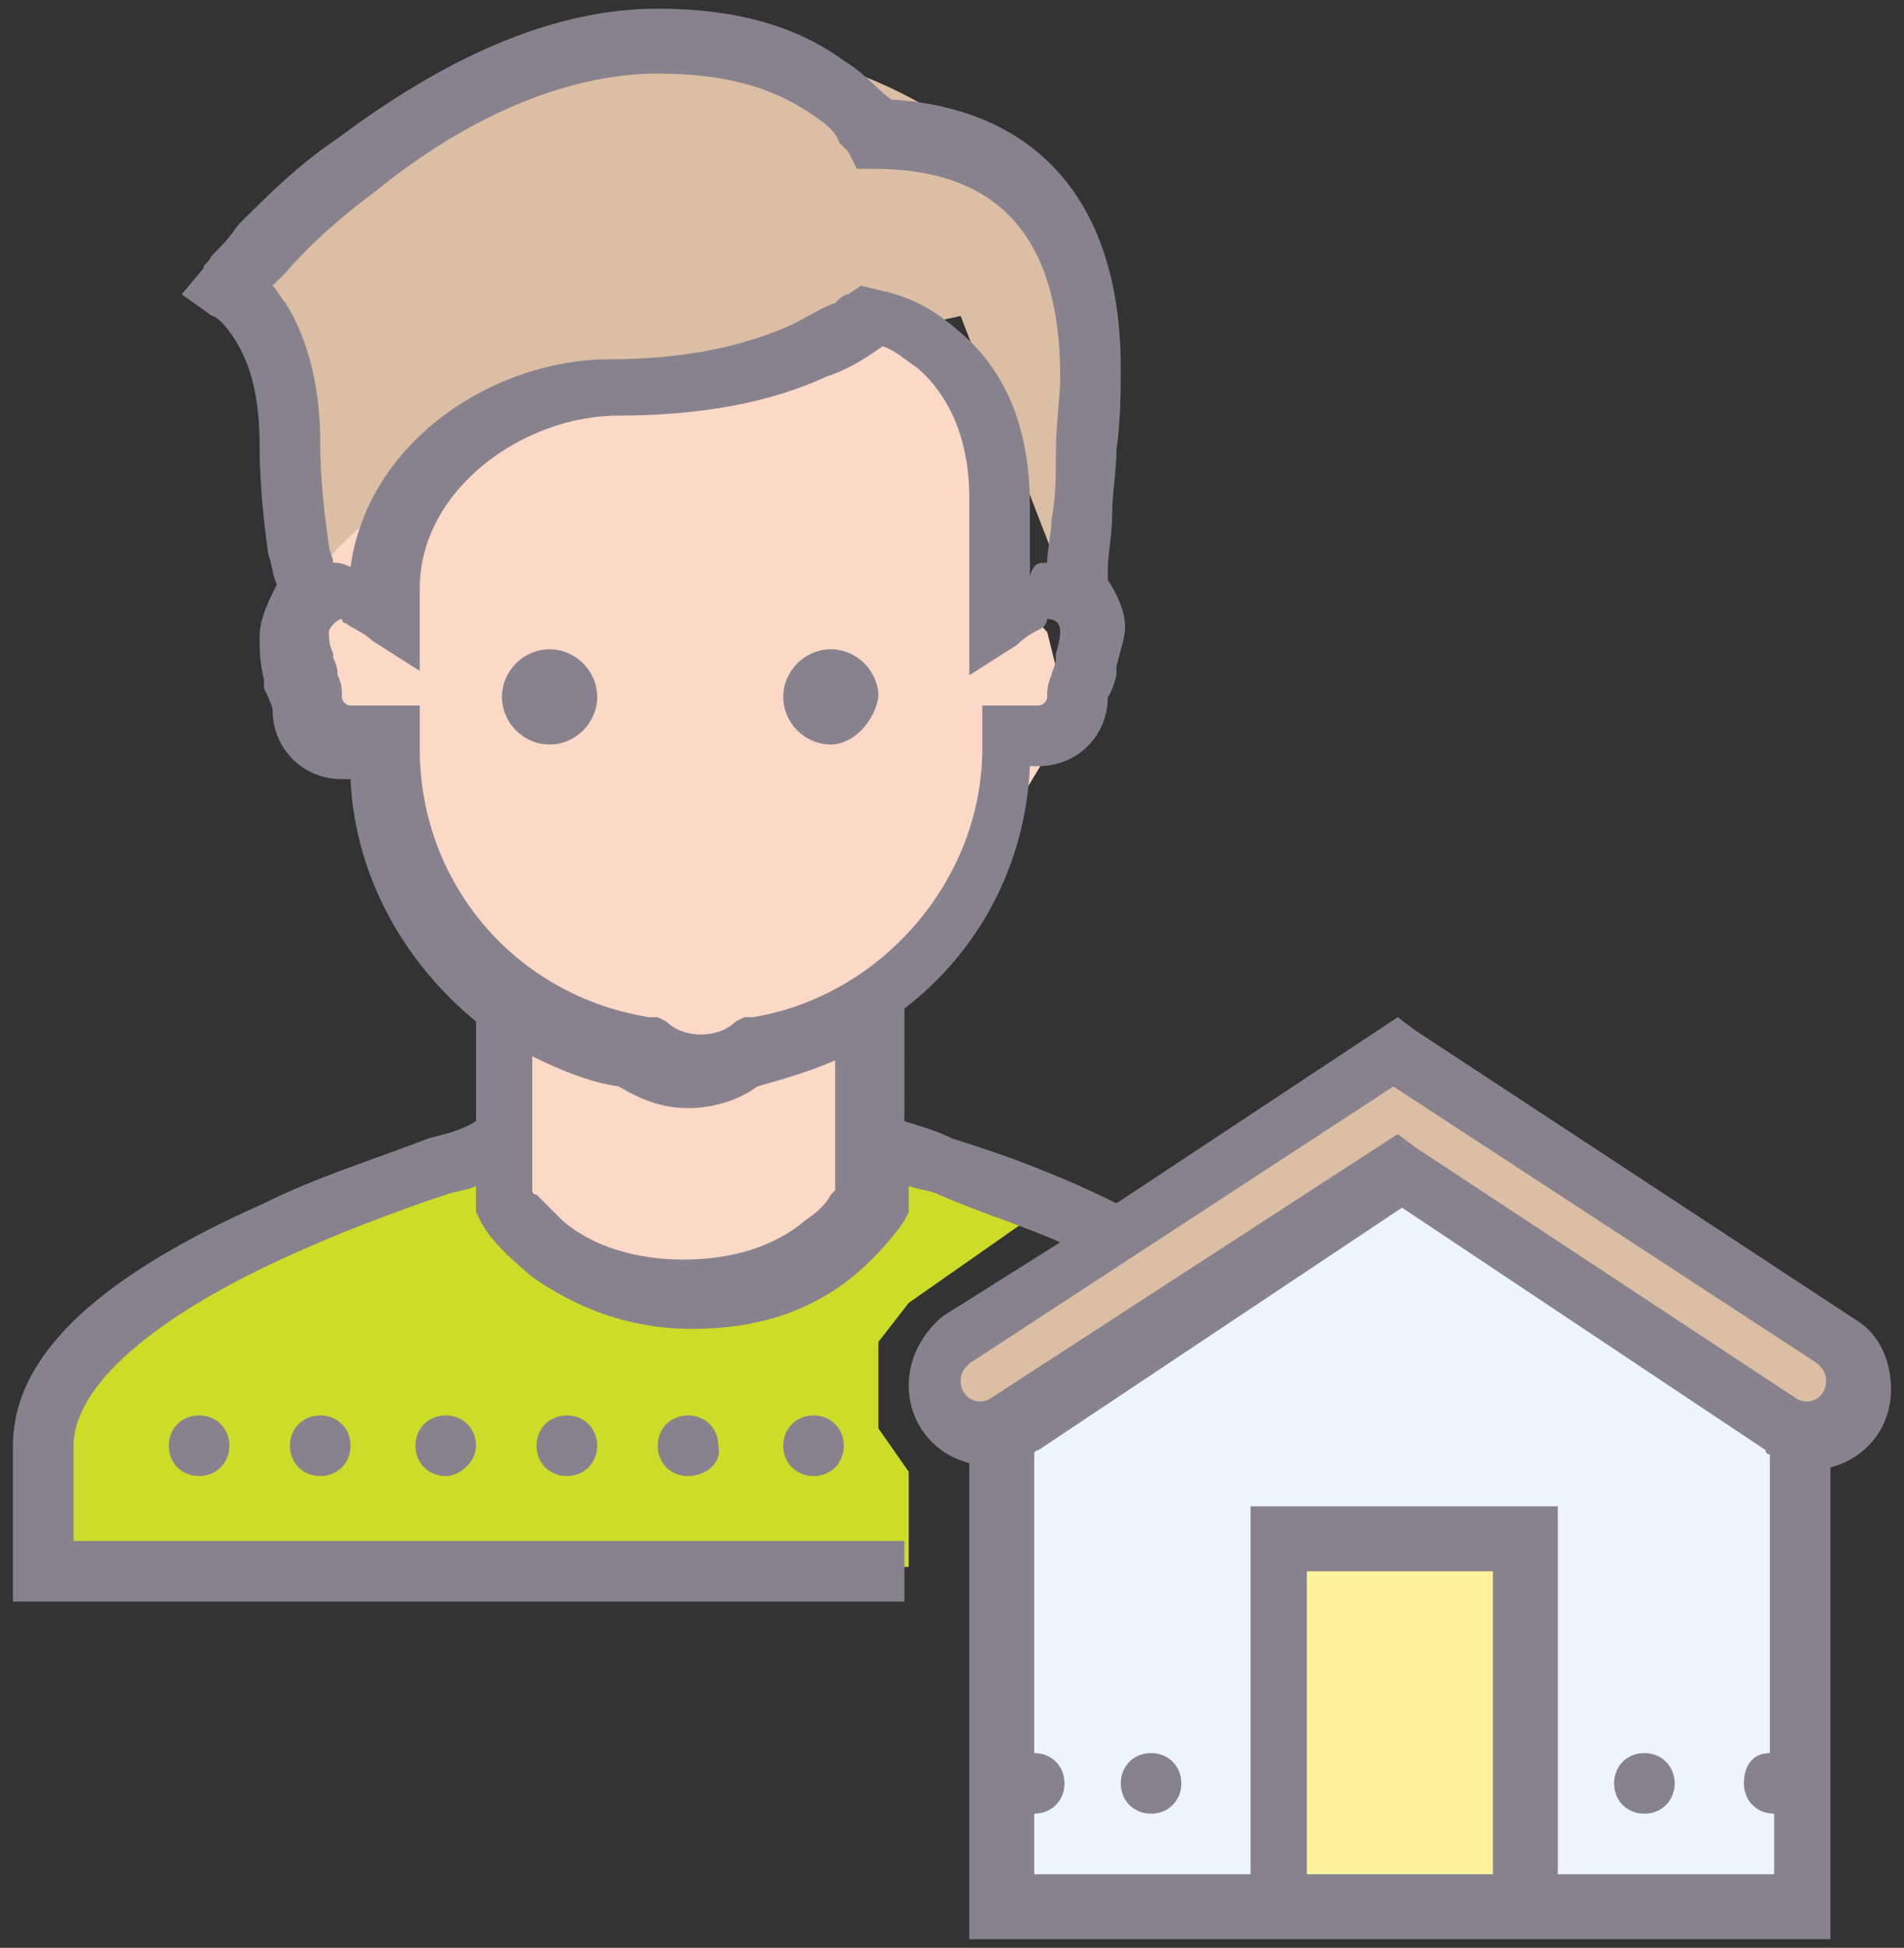
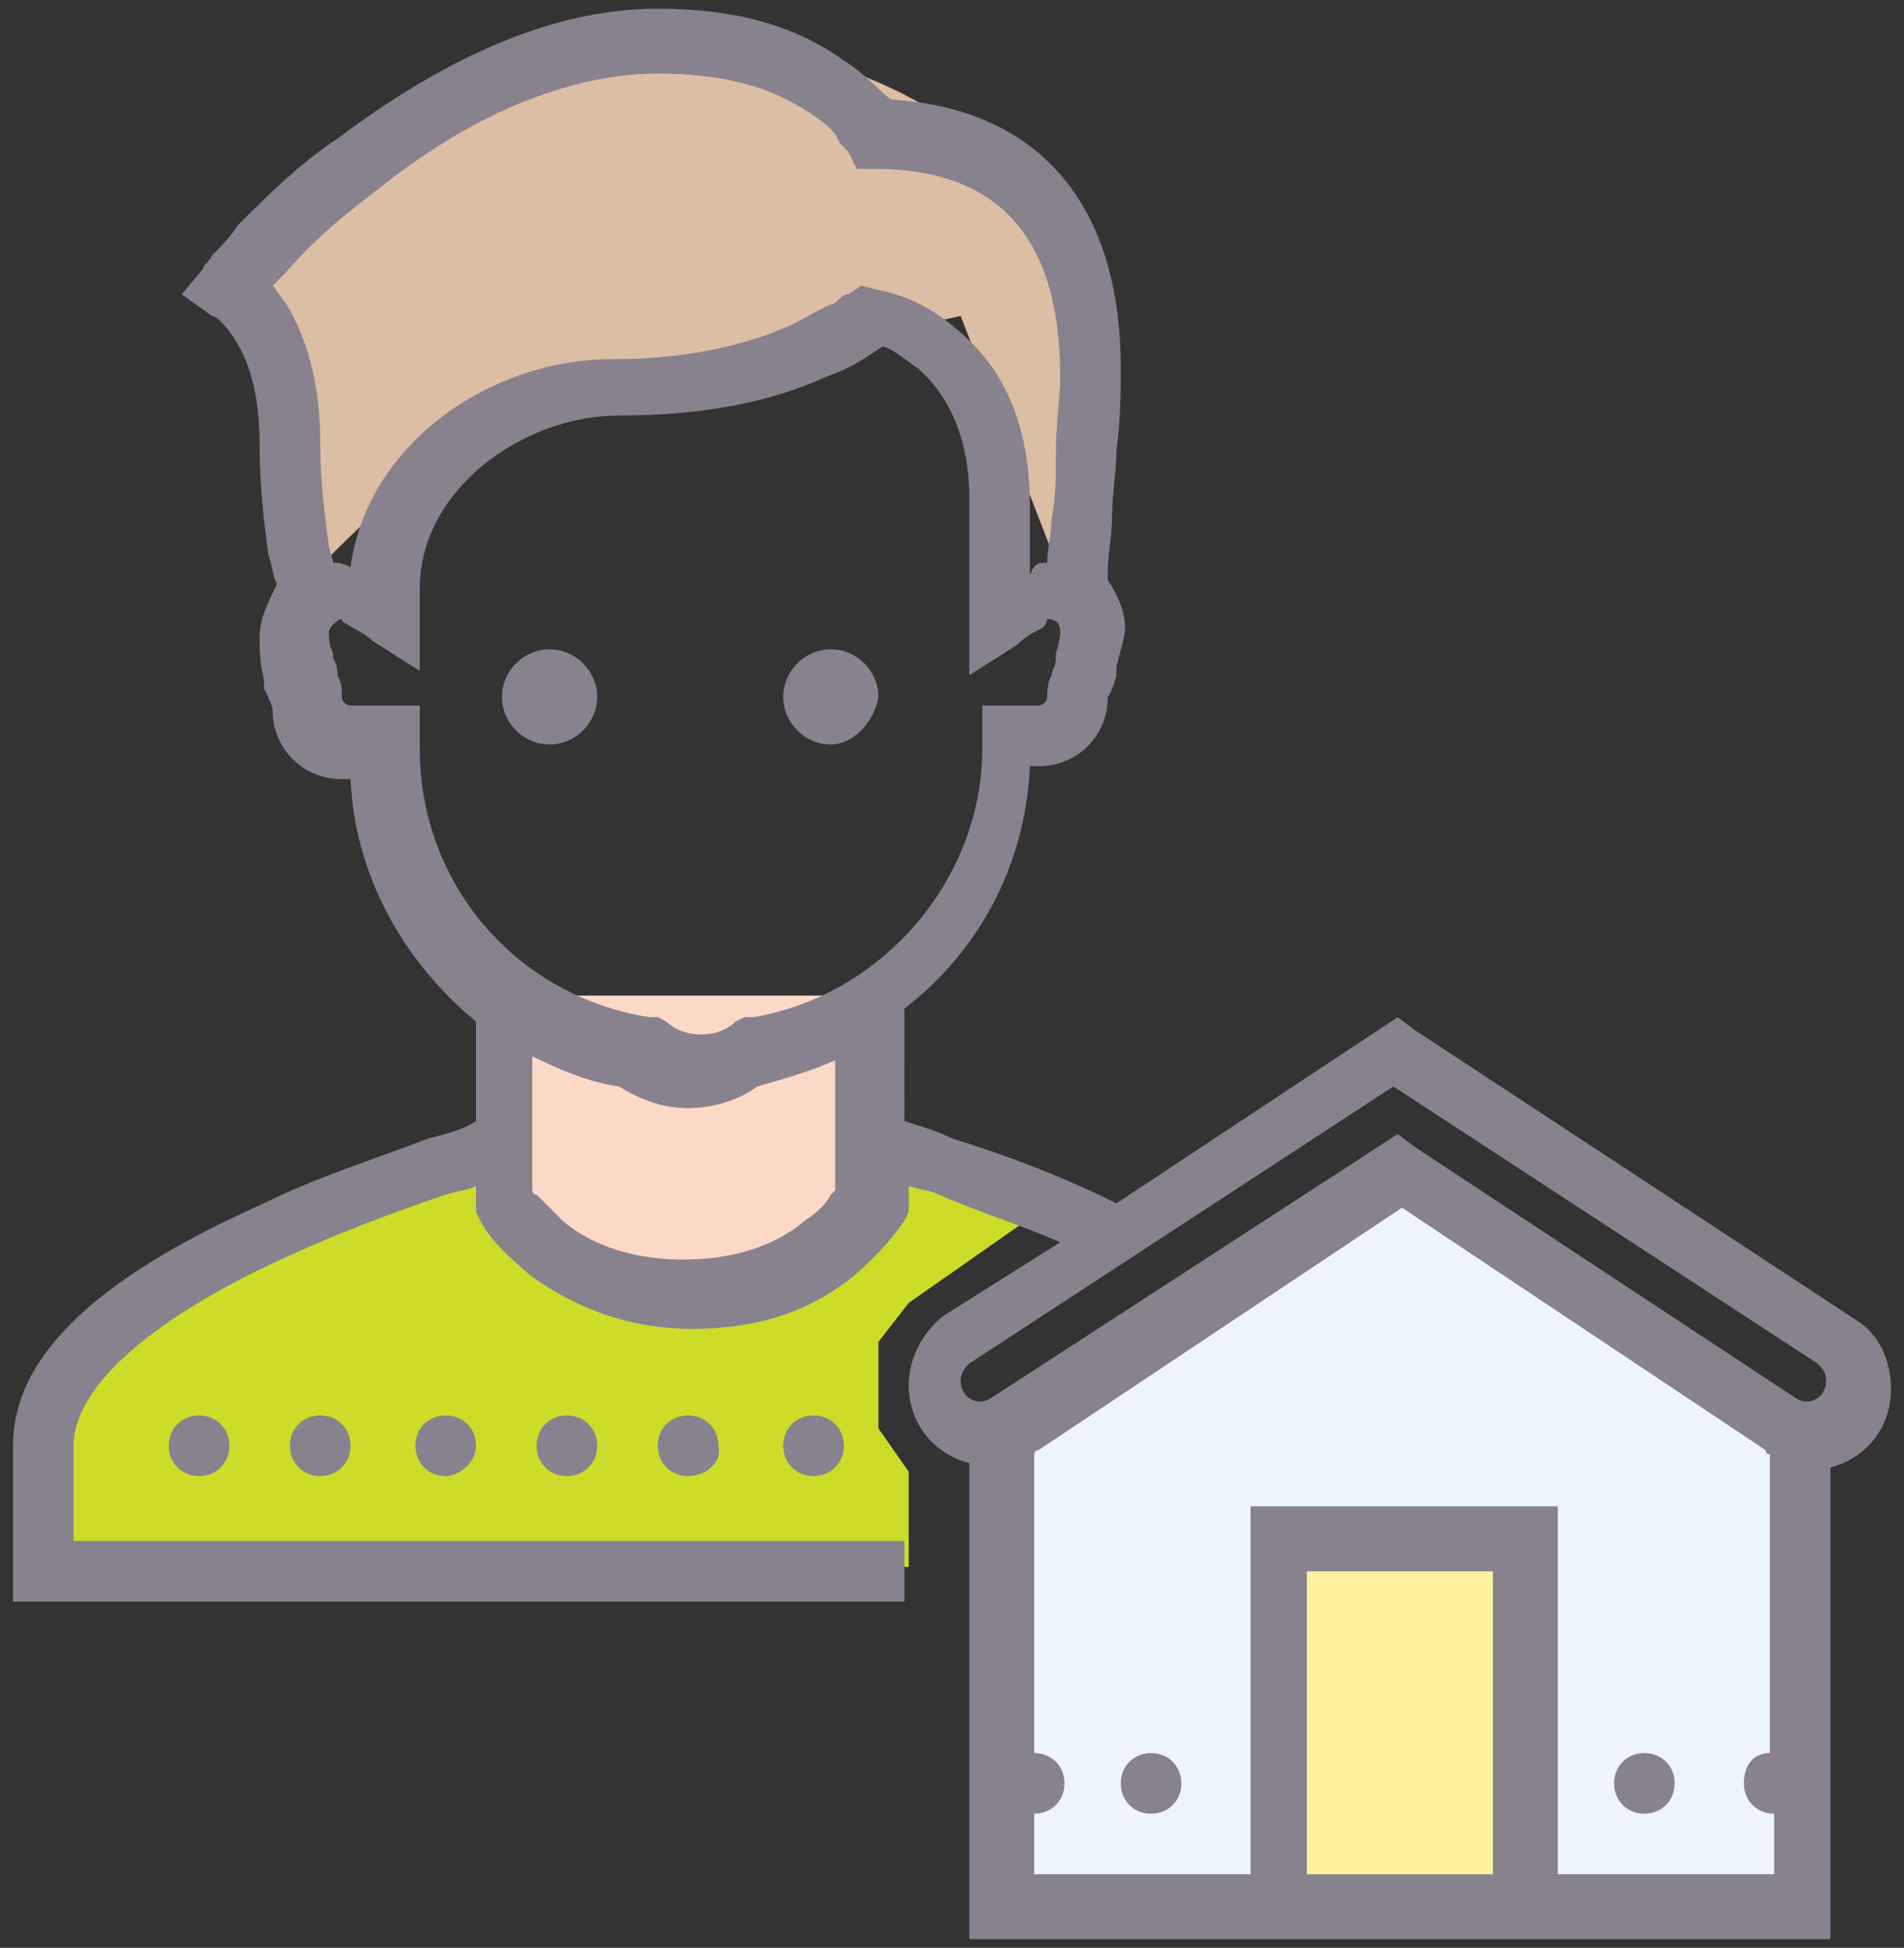
<svg xmlns="http://www.w3.org/2000/svg" version="1.1" id="Слой_1" x="0px" y="0px" width="44px" height="45px" viewBox="0 0 44 45" style="enable-background:new 0 0 44 45;" xml:space="preserve">
  <rect x="0" y="0" width="44" height="45" fill="#333333" stroke="none" />
  <style type="text/css">
	.st0{fill:#FCD8C6;}
	.st1{fill:#CCDC29;}
	.st2{fill:#DBBEA3;}
	.st3{fill:#EEF4FC;}
	.st4{fill:#FFF29D;}
	.st5{fill:#87828E;}
</style>
  <title>mortgage</title>
  <desc>Created with Sketch.</desc>
  <g id="Main-screens">
    <g id="Mortgage-guide-Landing-page" transform="translate(-975, -1207)">
      <g id="Group-9" transform="translate(972, 1002)">
        <g id="Group-7" transform="translate(0, 202)">
          <g id="Icons-dotty-color_x2F_Man_x2B_House">
-             <path id="Rectangle" class="st0" d="M10.5,15.3l0.8-1.7c0.8-1.7,2.5-2.8,4.3-2.8c4-0.1,6.3-0.2,6.8-0.4c1.6-0.5,2.2-0.5,1.6,0       l1.6,1.6l0.6,3.7c0.1,0.7,0.5,1.4,1,1.9l0,0l0.5,2l-3.6,6c-0.6,1-1.6,1.8-2.7,2.2l-0.6,0.2c-1.5,0.5-3.2,0.3-4.6-0.5l-1.2-0.7       c-0.9-0.5-1.6-1.4-2.1-2.3l-1.6-3.7c-0.1-0.3-0.3-0.6-0.5-0.8l-0.3-0.4c-0.4-0.5-0.6-1.2-0.6-1.8v-0.4       C10,16.7,10.2,16,10.5,15.3z" />
-             <path id="Path" class="st1" d="M24,39.2V37l-0.7-1v-2l0.7-0.9l3-2.1c-0.4-0.6-1-1.1-1.9-1.4c-0.5-0.2-0.9-0.3-1.3-0.4       c-0.2-0.1-0.4-0.1-0.5-0.1h-8.5c-0.1,0-0.2,0.1-0.5,0.1c-0.4,0.1-0.8,0.3-1.3,0.4c-1.3,0.5-2.6,1-3.8,1.7C6,32.9,4,34.8,4,36.5       v2.7H24z" />
+             <path id="Path" class="st1" d="M24,39.2V37l-0.7-1v-2l0.7-0.9l3-2.1c-0.4-0.6-1-1.1-1.9-1.4c-0.5-0.2-0.9-0.3-1.3-0.4       c-0.2-0.1-0.4-0.1-0.5-0.1h-8.5c-0.1,0-0.2,0.1-0.5,0.1c-0.4,0.1-0.8,0.3-1.3,0.4c-1.3,0.5-2.6,1-3.8,1.7C6,32.9,4,34.8,4,36.5       v2.7z" />
            <path id="Rectangle_1_" class="st0" d="M15,26h8.1v4.8c-1.8,1.6-3.1,2.4-4,2.4s-2.2-0.5-4-1.6V26z" />
-             <path id="Path_1_" class="st2" d="M35.5,30l8.5,6c0.3,0.2,1.5-0.1,1.5-0.5c0-0.2-0.3-1.4-0.5-1.5l-9.5-7L25,34       c-0.1,0.1,0,1.3,0,1.5c0,0.4,1.7,0.7,2,0.5L35.5,30z" />
            <path id="Path-5" class="st2" d="M7.6,9.4L10,11v5.5c1.5-1.6,2.8-2.7,3.8-3.2c1-0.5,2.6-1.1,4.9-1.6l6.5-1.4l2.4,6.2l0.7-7.1       l0,0c-2.9-5.1-9.4-6.9-14.5-4c-0.2,0.1-0.4,0.2-0.6,0.3c-2.6,1.7-4,2.7-4.3,2.9C8.5,9,8,9.2,7.6,9.4z" />
            <polygon id="Rectangle_2_" class="st3" points="26,36 35.4,30 45,36 45,47 26,47      " />
            <rect id="Rectangle_3_" x="32" y="38" class="st4" width="7" height="9" />
            <g id="Mask">
              <path id="path-1_1_" class="st5" d="M23.9,28.9c0.3,0.1,0.7,0.2,1.1,0.4c1.3,0.4,2.6,0.9,3.8,1.5c0,0,0,0,0,0l6.5-4.3l0.4,0.3        l10.2,6.7c0.5,0.3,0.8,0.9,0.8,1.6c0,0.9-0.6,1.6-1.4,1.8v10.9H25.4V36.8c-0.8-0.2-1.4-0.9-1.4-1.8c0-0.6,0.3-1.2,0.8-1.6        l2.7-1.7c-0.9-0.4-1.9-0.7-2.8-1.1c-0.2-0.1-0.4-0.1-0.7-0.2V31l-0.1,0.2c-0.2,0.3-0.6,0.8-1.2,1.3c-1,0.8-2.2,1.2-3.7,1.2        c-1.5,0-2.7-0.5-3.7-1.2c-0.6-0.5-1-0.9-1.2-1.3L14,31v-0.6c-0.2,0.1-0.4,0.1-0.7,0.2c-1.2,0.4-2.5,0.9-3.6,1.4        c-3.1,1.4-5,3-5,4.4v2.2h19.2V40H3.3v-3.6c0-2.2,2.2-4,5.8-5.6c1.2-0.6,2.5-1,3.8-1.5c0.4-0.1,0.8-0.2,1.1-0.4v-2.3h0        c-1.7-1.4-2.8-3.4-2.9-5.6h-0.2c-0.9,0-1.6-0.7-1.6-1.6c0,0,0-0.1-0.2-0.5c0-0.1,0-0.1,0-0.2C9,18.3,9,18,9,17.7        c0-0.4,0.2-0.8,0.4-1.2c-0.1-0.2-0.1-0.4-0.2-0.7C9.1,15.1,9,14.2,9,13.3c0-1.1-0.2-1.9-0.6-2.5c-0.2-0.3-0.4-0.5-0.5-0.5        L7.2,9.8l0.5-0.6c0-0.1,0.1-0.1,0.2-0.3c0.2-0.2,0.4-0.4,0.6-0.7c0.7-0.7,1.4-1.4,2.3-2c2.4-1.8,4.9-3,7.4-3        c1.8,0,3.2,0.4,4.3,1.2c0.5,0.3,0.8,0.7,1.1,0.9c3.3,0.2,5.3,2.3,5.3,6.2c0,0.5,0,1.2-0.1,1.9c0,0.5-0.1,1-0.1,1.5        c0,0.5-0.1,0.9-0.1,1.3c0,0.1,0,0.2,0,0.2c0.2,0.3,0.4,0.7,0.4,1.1c0,0.2-0.1,0.5-0.2,0.9c0,0.1,0,0.1,0,0.2        c-0.1,0.4-0.2,0.5-0.2,0.5c0,0.9-0.7,1.6-1.6,1.6h-0.2c-0.1,2.3-1.2,4.3-2.9,5.6h0V28.9z M22.5,27.4c-0.6,0.3-1.3,0.5-2,0.7        c-0.4,0.3-1,0.5-1.6,0.5c-0.6,0-1.1-0.2-1.6-0.5c-0.7-0.1-1.4-0.4-2-0.7v3.1c0,0,0,0.1,0.1,0.1c0.2,0.2,0.4,0.4,0.6,0.6        c0.7,0.6,1.7,0.9,2.8,0.9s2.1-0.3,2.8-0.9c0.3-0.2,0.5-0.4,0.6-0.6c0,0,0.1-0.1,0.1-0.1V27.4z M27.2,16c0-0.3,0.1-0.7,0.1-1        c0.1-0.5,0.1-1,0.1-1.5c0-0.7,0.1-1.3,0.1-1.8c0-3.3-1.5-4.8-4.3-4.8h-0.4l-0.2-0.4c0,0-0.1-0.1-0.2-0.2        C22.3,6,22,5.8,21.7,5.6c-0.9-0.6-2-0.9-3.5-0.9c-2.1,0-4.4,1-6.5,2.7C10.9,8,10.2,8.6,9.6,9.3C9.5,9.4,9.4,9.5,9.3,9.6        C9.4,9.7,9.5,9.9,9.6,10c0.5,0.8,0.8,1.9,0.8,3.2c0,0.9,0.1,1.7,0.2,2.4c0,0.1,0.1,0.3,0.1,0.4c0,0,0,0,0,0        c0.1,0,0.2,0,0.4,0.1c0.4-2.9,3.3-4.8,6-4.8c1.7,0,3.1-0.3,4.2-0.8c0.4-0.2,0.7-0.4,1-0.5c0.1-0.1,0.2-0.2,0.3-0.2l0.3-0.2        l0.4,0.1c0.5,0.1,1.1,0.3,1.8,0.9c1.1,0.9,1.7,2.2,1.7,4.1v1.6C26.9,16,27,16,27.2,16C27.1,16,27.2,16,27.2,16z M43.9,43.5        v-6.9c0,0-0.1,0-0.1-0.1l-8.4-5.6l-8.4,5.6c0,0-0.1,0-0.1,0.1v6.9c0.4,0,0.7,0.3,0.7,0.7s-0.3,0.7-0.7,0.7v1.4h5v-8.5h7.1v8.5        h5v-1.4c-0.4,0-0.7-0.3-0.7-0.7S43.5,43.5,43.9,43.5z M33.2,46.3h4.3v-7h-4.3V46.3z M41,44.9c-0.4,0-0.7-0.3-0.7-0.7        s0.3-0.7,0.7-0.7c0.4,0,0.7,0.3,0.7,0.7S41.4,44.9,41,44.9z M29.6,44.9c-0.4,0-0.7-0.3-0.7-0.7s0.3-0.7,0.7-0.7        s0.7,0.3,0.7,0.7S30,44.9,29.6,44.9z M10.4,37.1c-0.4,0-0.7-0.3-0.7-0.7c0-0.4,0.3-0.7,0.7-0.7c0.4,0,0.7,0.3,0.7,0.7        C11.1,36.8,10.8,37.1,10.4,37.1z M7.6,37.1c-0.4,0-0.7-0.3-0.7-0.7c0-0.4,0.3-0.7,0.7-0.7c0.4,0,0.7,0.3,0.7,0.7        C8.3,36.8,8,37.1,7.6,37.1z M16.1,37.1c-0.4,0-0.7-0.3-0.7-0.7c0-0.4,0.3-0.7,0.7-0.7c0.4,0,0.7,0.3,0.7,0.7        C16.8,36.8,16.5,37.1,16.1,37.1z M13.3,37.1c-0.4,0-0.7-0.3-0.7-0.7c0-0.4,0.3-0.7,0.7-0.7S14,36,14,36.4        C14,36.8,13.6,37.1,13.3,37.1z M21.8,37.1c-0.4,0-0.7-0.3-0.7-0.7c0-0.4,0.3-0.7,0.7-0.7s0.7,0.3,0.7,0.7        C22.5,36.8,22.2,37.1,21.8,37.1z M18.9,37.1c-0.4,0-0.7-0.3-0.7-0.7c0-0.4,0.3-0.7,0.7-0.7s0.7,0.3,0.7,0.7        C19.7,36.8,19.3,37.1,18.9,37.1z M35.3,29.2l0.4,0.3l8.8,5.8c0.3,0.2,0.7,0,0.7-0.4c0-0.2-0.1-0.3-0.2-0.4l-9.8-6.4l-9.8,6.4        c-0.1,0.1-0.2,0.2-0.2,0.4c0,0.4,0.4,0.6,0.7,0.4L35.3,29.2z M27.1,17.5c-0.2,0.1-0.4,0.2-0.6,0.4l-1.1,0.7v-4.1        c0-1.4-0.5-2.4-1.2-3c-0.3-0.2-0.5-0.4-0.8-0.5c0,0,0,0,0,0c-0.3,0.2-0.7,0.5-1.3,0.7c-1.3,0.6-2.9,0.9-4.8,0.9        c-2.2,0-4.6,1.7-4.6,4v1.9l-1.1-0.7c-0.2-0.2-0.5-0.3-0.6-0.4c-0.1,0-0.1-0.1-0.1-0.1c-0.1,0-0.3,0.2-0.3,0.3        c0,0.1,0,0.3,0.1,0.5c0,0.1,0,0.1,0,0.1c0.1,0.2,0.1,0.3,0.1,0.4c0.1,0.2,0.1,0.3,0.1,0.5c0,0.1,0.1,0.2,0.2,0.2h1.6v1        c0,3.1,2.2,5.7,5.3,6.2l0.2,0l0.2,0.1c0.2,0.2,0.5,0.3,0.8,0.3s0.6-0.1,0.8-0.3l0.2-0.1l0.2,0c3-0.5,5.3-3.2,5.3-6.2v-1H27        c0.1,0,0.2-0.1,0.2-0.2c0-0.1,0-0.3,0.1-0.5c0-0.1,0.1-0.2,0.1-0.4c0-0.1,0-0.1,0-0.1c0.1-0.3,0.1-0.5,0.1-0.5        c0-0.2-0.1-0.3-0.3-0.3C27.2,17.4,27.1,17.5,27.1,17.5z M22.2,20.2c-0.6,0-1.1-0.5-1.1-1.1c0-0.6,0.5-1.1,1.1-1.1        s1.1,0.5,1.1,1.1C23.2,19.7,22.7,20.2,22.2,20.2z M15.7,20.2c-0.6,0-1.1-0.5-1.1-1.1c0-0.6,0.5-1.1,1.1-1.1s1.1,0.5,1.1,1.1        C16.8,19.7,16.3,20.2,15.7,20.2z" />
            </g>
          </g>
        </g>
      </g>
    </g>
  </g>
</svg>